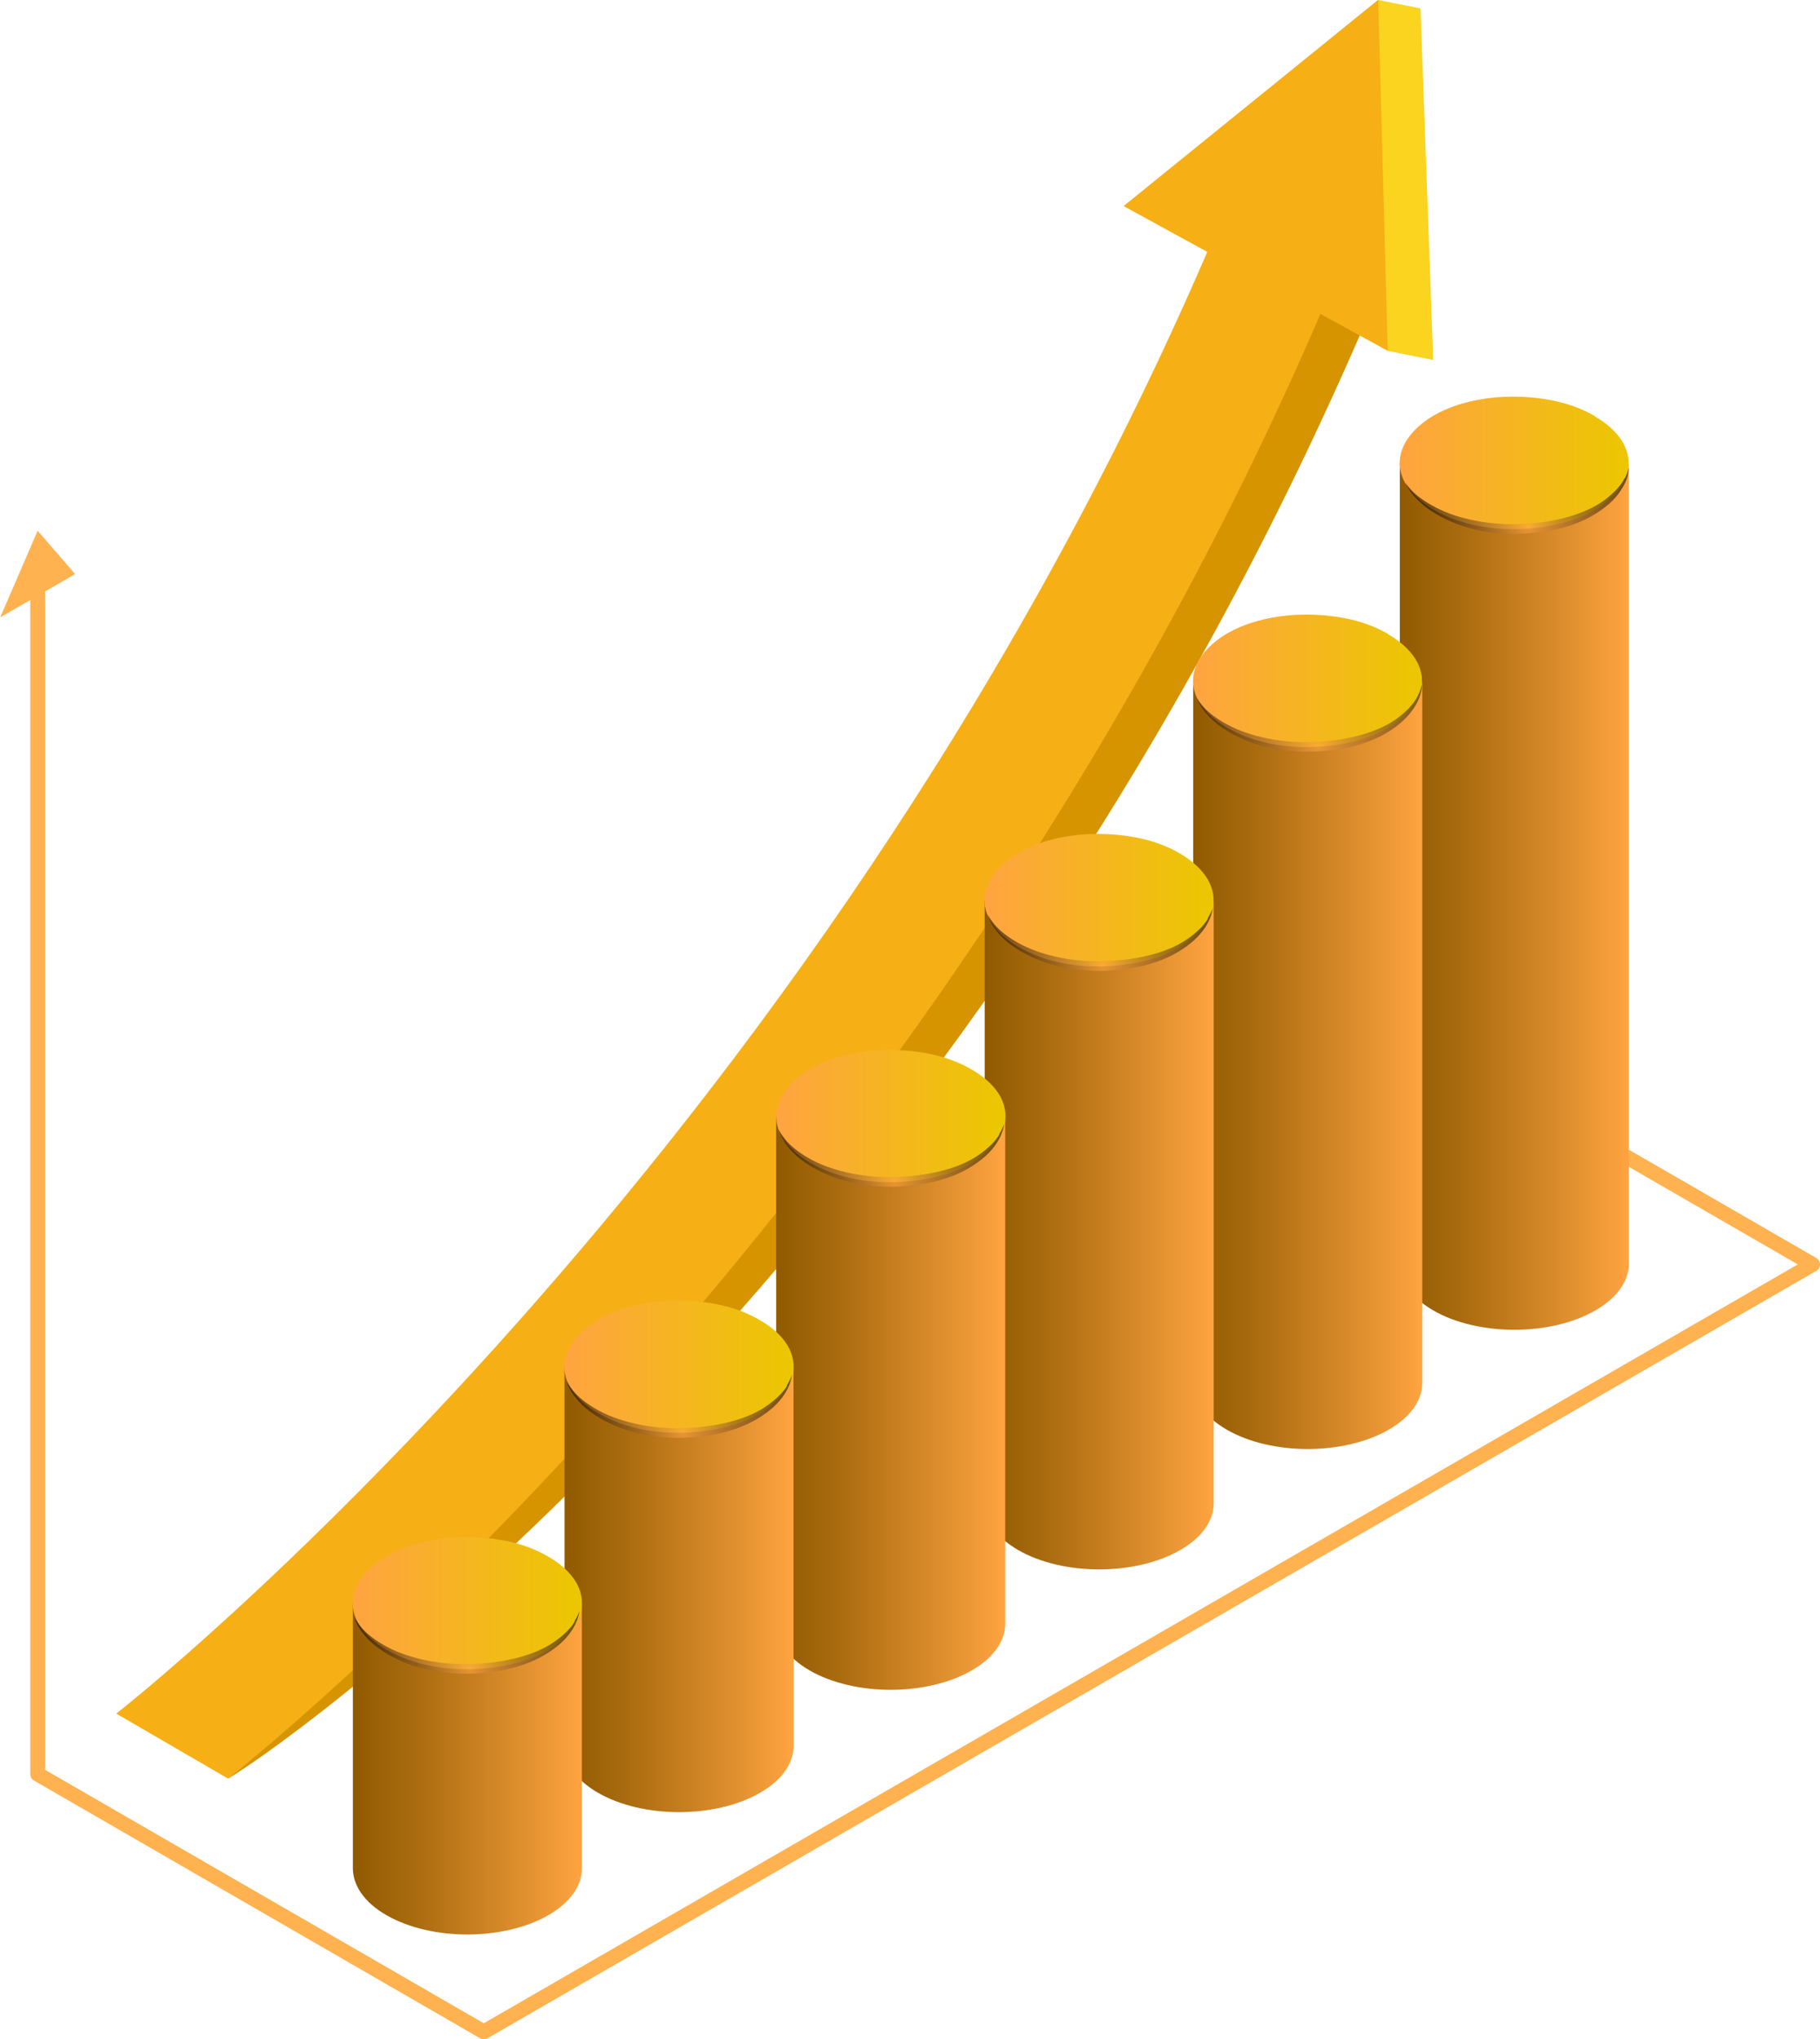
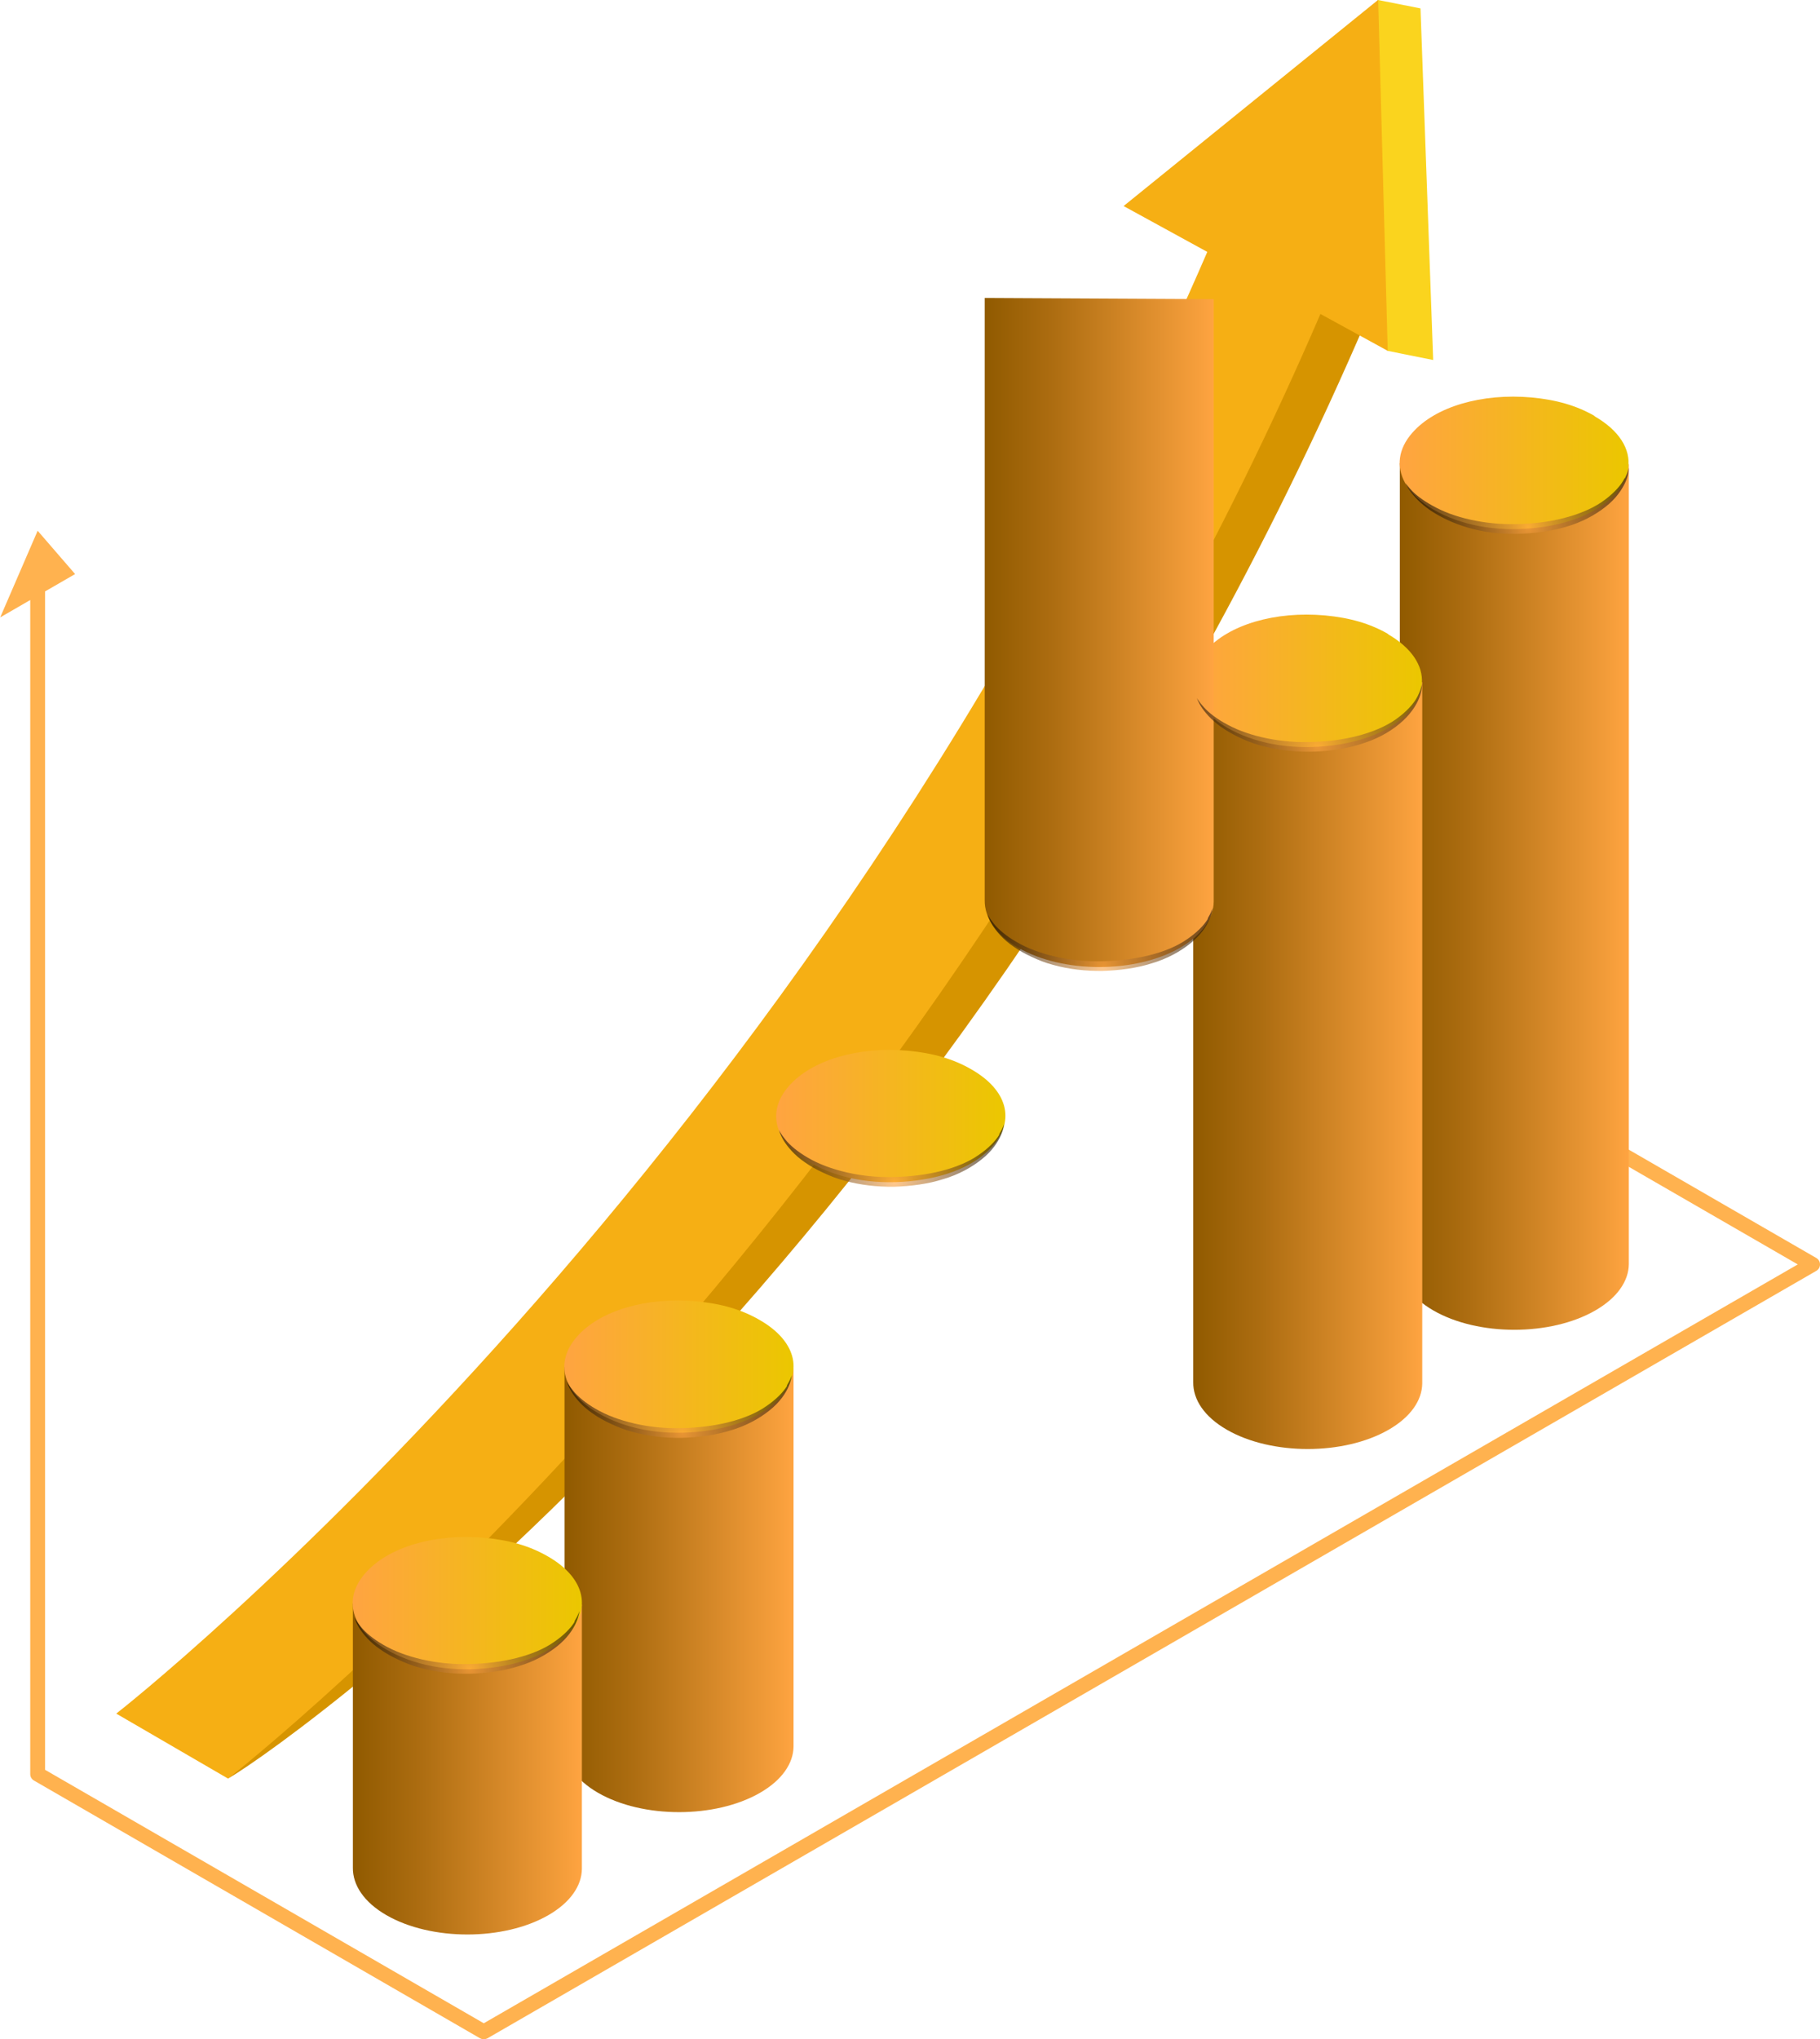
<svg xmlns="http://www.w3.org/2000/svg" xmlns:xlink="http://www.w3.org/1999/xlink" viewBox="0 0 93.3 104.51">
  <defs>
    <style>      .cls-1 {        fill: url(#_Áåçûìÿííûé_ãðàäèåíò_4-6);      }      .cls-2 {        fill: url(#_Áåçûìÿííûé_ãðàäèåíò_2);      }      .cls-2, .cls-3, .cls-4, .cls-5, .cls-6, .cls-7 {        mix-blend-mode: screen;        opacity: .6;      }      .cls-8 {        fill: #ffb24f;      }      .cls-9 {        fill: url(#_Áåçûìÿííûé_ãðàäèåíò_4-3);      }      .cls-10 {        fill: url(#_Áåçûìÿííûé_ãðàäèåíò_4);      }      .cls-11 {        fill: url(#_Áåçûìÿííûé_ãðàäèåíò_3-3);      }      .cls-12 {        fill: url(#_Áåçûìÿííûé_ãðàäèåíò_3);      }      .cls-13 {        fill: url(#_Áåçûìÿííûé_ãðàäèåíò_4-2);      }      .cls-14 {        isolation: isolate;      }      .cls-15 {        fill: #d69400;      }      .cls-3 {        fill: url(#_Áåçûìÿííûé_ãðàäèåíò_2-3);      }      .cls-16 {        fill: url(#_Áåçûìÿííûé_ãðàäèåíò_3-6);      }      .cls-4 {        fill: url(#_Áåçûìÿííûé_ãðàäèåíò_2-4);      }      .cls-5 {        fill: url(#_Áåçûìÿííûé_ãðàäèåíò_2-2);      }      .cls-6 {        fill: url(#_Áåçûìÿííûé_ãðàäèåíò_2-6);      }      .cls-17 {        fill: #f6af14;      }      .cls-18 {        fill: url(#_Áåçûìÿííûé_ãðàäèåíò_4-4);      }      .cls-19 {        fill: url(#_Áåçûìÿííûé_ãðàäèåíò_3-5);      }      .cls-20 {        fill: url(#_Áåçûìÿííûé_ãðàäèåíò_3-2);      }      .cls-21 {        fill: url(#_Áåçûìÿííûé_ãðàäèåíò_4-5);      }      .cls-22 {        fill: #fad41e;      }      .cls-23 {        fill: url(#_Áåçûìÿííûé_ãðàäèåíò_3-4);      }      .cls-7 {        fill: url(#_Áåçûìÿííûé_ãðàäèåíò_2-5);      }    </style>
    <linearGradient id="_Áåçûìÿííûé_ãðàäèåíò_4" data-name="Áåçûìÿííûé ãðàäèåíò 4" x1="71.76" y1="45.94" x2="83.5" y2="45.94" gradientUnits="userSpaceOnUse">
      <stop offset="0" stop-color="#905a00" />
      <stop offset=".3" stop-color="#ad6d11" />
      <stop offset=".94" stop-color="#f79f3c" />
      <stop offset="1" stop-color="#ffa441" />
    </linearGradient>
    <linearGradient id="_Áåçûìÿííûé_ãðàäèåíò_3" data-name="Áåçûìÿííûé ãðàäèåíò 3" x1="71.76" y1="23.72" x2="83.5" y2="23.72" gradientUnits="userSpaceOnUse">
      <stop offset="0" stop-color="#ffa441" />
      <stop offset="1" stop-color="#ebc700" />
    </linearGradient>
    <linearGradient id="_Áåçûìÿííûé_ãðàäèåíò_4-2" data-name="Áåçûìÿííûé ãðàäèåíò 4" x1="61.17" y1="54.58" x2="72.91" y2="54.58" xlink:href="#_Áåçûìÿííûé_ãðàäèåíò_4" />
    <linearGradient id="_Áåçûìÿííûé_ãðàäèåíò_3-2" data-name="Áåçûìÿííûé ãðàäèåíò 3" x1="61.17" y1="34.89" x2="72.91" y2="34.89" xlink:href="#_Áåçûìÿííûé_ãðàäèåíò_3" />
    <linearGradient id="_Áåçûìÿííûé_ãðàäèåíò_4-3" data-name="Áåçûìÿííûé ãðàäèåíò 4" x1="50.48" y1="63.29" x2="62.22" y2="63.29" xlink:href="#_Áåçûìÿííûé_ãðàäèåíò_4" />
    <linearGradient id="_Áåçûìÿííûé_ãðàäèåíò_3-3" data-name="Áåçûìÿííûé ãðàäèåíò 3" x1="50.48" y1="46.13" x2="62.22" y2="46.13" xlink:href="#_Áåçûìÿííûé_ãðàäèåíò_3" />
    <linearGradient id="_Áåçûìÿííûé_ãðàäèåíò_4-4" data-name="Áåçûìÿííûé ãðàäèåíò 4" x1="39.79" y1="71.91" x2="51.53" y2="71.91" xlink:href="#_Áåçûìÿííûé_ãðàäèåíò_4" />
    <linearGradient id="_Áåçûìÿííûé_ãðàäèåíò_3-4" data-name="Áåçûìÿííûé ãðàäèåíò 3" x1="39.79" y1="57.2" x2="51.53" y2="57.2" xlink:href="#_Áåçûìÿííûé_ãðàäèåíò_3" />
    <linearGradient id="_Áåçûìÿííûé_ãðàäèåíò_4-5" data-name="Áåçûìÿííûé ãðàäèåíò 4" x1="28.94" y1="81.46" x2="40.68" y2="81.46" xlink:href="#_Áåçûìÿííûé_ãðàäèåíò_4" />
    <linearGradient id="_Áåçûìÿííûé_ãðàäèåíò_3-5" data-name="Áåçûìÿííûé ãðàäèåíò 3" x1="28.94" y1="70.04" x2="40.68" y2="70.04" xlink:href="#_Áåçûìÿííûé_ãðàäèåíò_3" />
    <linearGradient id="_Áåçûìÿííûé_ãðàäèåíò_4-6" data-name="Áåçûìÿííûé ãðàäèåíò 4" x1="18.09" y1="90.65" x2="29.83" y2="90.65" xlink:href="#_Áåçûìÿííûé_ãðàäèåíò_4" />
    <linearGradient id="_Áåçûìÿííûé_ãðàäèåíò_3-6" data-name="Áåçûìÿííûé ãðàäèåíò 3" x1="18.09" y1="82.16" x2="29.83" y2="82.16" xlink:href="#_Áåçûìÿííûé_ãðàäèåíò_3" />
    <radialGradient id="_Áåçûìÿííûé_ãðàäèåíò_2" data-name="Áåçûìÿííûé ãðàäèåíò 2" cx="78.34" cy="27.01" fx="78.34" fy="27.01" r="6.51" gradientUnits="userSpaceOnUse">
      <stop offset="0" stop-color="#ffa441" />
      <stop offset=".16" stop-color="#c88133" />
      <stop offset=".39" stop-color="#825321" />
      <stop offset=".6" stop-color="#4a2f12" />
      <stop offset=".78" stop-color="#211508" />
      <stop offset=".92" stop-color="#090502" />
      <stop offset="1" stop-color="#000" />
    </radialGradient>
    <radialGradient id="_Áåçûìÿííûé_ãðàäèåíò_2-2" data-name="Áåçûìÿííûé ãðàäèåíò 2" cx="67.54" cy="38.31" fx="67.54" fy="38.31" r="8.4" xlink:href="#_Áåçûìÿííûé_ãðàäèåíò_2" />
    <radialGradient id="_Áåçûìÿííûé_ãðàäèåíò_2-3" data-name="Áåçûìÿííûé ãðàäèåíò 2" cx="56.53" cy="49.53" fx="56.53" fy="49.53" r="7.1" xlink:href="#_Áåçûìÿííûé_ãðàäèåíò_2" />
    <radialGradient id="_Áåçûìÿííûé_ãðàäèåíò_2-4" data-name="Áåçûìÿííûé ãðàäèåíò 2" cx="45.85" cy="60.59" fx="45.85" fy="60.59" r="7.1" xlink:href="#_Áåçûìÿííûé_ãðàäèåíò_2" />
    <radialGradient id="_Áåçûìÿííûé_ãðàäèåíò_2-5" data-name="Áåçûìÿííûé ãðàäèåíò 2" cx="34.97" cy="73.46" fx="34.97" fy="73.46" r="7.1" xlink:href="#_Áåçûìÿííûé_ãðàäèåíò_2" />
    <radialGradient id="_Áåçûìÿííûé_ãðàäèåíò_2-6" data-name="Áåçûìÿííûé ãðàäèåíò 2" cx="24.07" cy="85.56" fx="24.07" fy="85.56" r="7.1" xlink:href="#_Áåçûìÿííûé_ãðàäèåíò_2" />
  </defs>
  <g class="cls-14">
    <g id="Layer_2" data-name="Layer 2">
      <g id="Layer_10" data-name="Layer 10">
        <g id="_2" data-name="2">
          <g>
            <path class="cls-8" d="M93.11,64.47l-15.1-8.72c-.18-.1-.41-.04-.52.14-.1.18-.04.41.14.52l14.53,8.39L24.8,103.69l-22.49-12.99V30.31l1.54-.89-1.92-2.22-1.92,4.44,1.54-.89v60.17c0,.14.07.26.19.33l22.87,13.21c.06.03.12.05.19.05s.13-.02.19-.05l68.12-39.33c.12-.07.19-.19.19-.33s-.07-.26-.19-.33Z" />
            <g>
              <path class="cls-15" d="M67.04,13.47C50.48,48.4,12.05,90.87,11.69,91.15c3.61-2.09,37.77-26.77,58.41-74.87l-3.05-2.81Z" />
              <g>
                <polygon class="cls-22" points="70.64 0 72.82 .43 73.47 18.45 71.13 17.98 67.32 11.76 70.64 0" />
                <path class="cls-17" d="M70.64,0l-13.04,10.56,4.29,2.35C41.65,59.78,6.33,87.54,5.96,87.82l5.73,3.33c.37-.28,35.77-28.1,56-75.06l3.45,1.89-.49-17.98Z" />
              </g>
            </g>
            <g>
              <g>
                <path class="cls-10" d="M71.76,23.73v41c-.01.88.56,1.76,1.72,2.43,2.29,1.32,6.01,1.32,8.3,0,1.13-.65,1.71-1.51,1.72-2.37V23.79l-11.74-.06Z" />
                <path class="cls-12" d="M81.75,21.32c-.92-.53-1.95-.83-3.23-.95-2.55-.23-4.95.47-6.12,1.81-.73.83-.83,1.74-.37,2.57.28.5.77.97,1.46,1.37,1.38.79,3.14,1.13,5.06.95,1.91-.18,3.41-.81,4.29-1.81.36-.41.57-.85.63-1.28.13-.96-.46-1.92-1.73-2.65Z" />
              </g>
              <g>
                <path class="cls-13" d="M61.17,34.9v35.94c-.01.88.56,1.76,1.72,2.43,2.29,1.32,6.01,1.32,8.3,0,1.13-.65,1.71-1.51,1.72-2.37v-35.94l-11.74-.06Z" />
                <path class="cls-20" d="M71.16,32.49c-.92-.53-1.95-.83-3.23-.95-2.55-.23-4.95.47-6.12,1.81-.69.79-.82,1.65-.44,2.44.27.55.78,1.06,1.53,1.5,1.38.79,3.14,1.13,5.06.95,1.91-.18,3.41-.81,4.29-1.81.4-.45.61-.93.64-1.4.07-.92-.53-1.83-1.74-2.53Z" />
              </g>
              <g>
-                 <path class="cls-9" d="M50.48,46.14v30.87c-.01.88.56,1.76,1.72,2.43,2.29,1.32,6.01,1.32,8.3,0,1.13-.65,1.71-1.51,1.72-2.37v-30.87l-11.74-.06Z" />
-                 <path class="cls-11" d="M60.47,43.73c-.92-.53-1.95-.83-3.23-.95-2.55-.23-4.95.47-6.12,1.81-.64.73-.8,1.53-.51,2.28.24.61.78,1.18,1.6,1.66,1.38.79,3.14,1.13,5.06.95,1.91-.18,3.41-.81,4.29-1.81.31-.36.51-.73.6-1.1.24-1.02-.35-2.06-1.69-2.84Z" />
+                 <path class="cls-9" d="M50.48,46.14c-.01.88.56,1.76,1.72,2.43,2.29,1.32,6.01,1.32,8.3,0,1.13-.65,1.71-1.51,1.72-2.37v-30.87l-11.74-.06Z" />
              </g>
              <g>
-                 <path class="cls-18" d="M39.79,57.21v25.97c-.01.88.56,1.76,1.72,2.43,2.29,1.32,6.01,1.32,8.3,0,1.13-.65,1.71-1.51,1.72-2.37v-25.97l-11.74-.06Z" />
                <path class="cls-23" d="M49.79,54.8c-.92-.53-1.95-.83-3.23-.95-2.55-.23-4.95.47-6.12,1.81-1.17,1.33-.74,2.88,1.1,3.93,1.38.79,3.14,1.13,5.06.95,1.91-.18,3.41-.81,4.29-1.81,1.17-1.33.74-2.88-1.1-3.93Z" />
              </g>
              <g>
                <path class="cls-21" d="M28.94,70.05v19.4c-.01.88.56,1.76,1.72,2.43,2.29,1.32,6.01,1.32,8.3,0,1.13-.65,1.71-1.51,1.72-2.37v-19.4l-11.74-.06Z" />
                <path class="cls-19" d="M38.93,67.64c-.92-.53-1.95-.83-3.23-.95-2.55-.23-4.95.47-6.12,1.81-1.17,1.33-.74,2.88,1.1,3.93,1.38.79,3.14,1.13,5.06.95,1.91-.18,3.41-.81,4.29-1.81,1.17-1.33.74-2.88-1.1-3.93Z" />
              </g>
              <g>
                <path class="cls-1" d="M18.09,82.17v13.55c-.01.88.56,1.76,1.72,2.43,2.29,1.32,6.01,1.32,8.3,0,1.13-.65,1.71-1.51,1.72-2.37v-13.55l-11.74-.06Z" />
                <path class="cls-16" d="M28.08,79.76c-.92-.53-1.95-.83-3.23-.95-2.55-.23-4.95.47-6.12,1.81-1.17,1.33-.74,2.88,1.1,3.93,1.38.79,3.14,1.13,5.06.95,1.91-.18,3.41-.81,4.29-1.81,1.17-1.33.74-2.88-1.1-3.93Z" />
              </g>
              <path class="cls-2" d="M83.28,24.51c-.16.33-.5.72-.99,1.09-.98.75-2.61,1.19-4.25,1.25-1.64.09-3.29-.25-4.39-.82-.55-.28-.97-.58-1.23-.84-.26-.26-.37-.44-.37-.44,0,0,.07.2.3.5.23.29.61.69,1.17,1.03.55.34,1.25.65,2.03.84.79.2,1.66.27,2.52.23.86-.04,1.72-.18,2.49-.44.77-.26,1.44-.66,1.93-1.09.49-.43.77-.92.9-1.27.12-.36.11-.57.11-.57,0,0-.04.21-.2.53Z" />
              <path class="cls-5" d="M72.9,35.02s-.02.22-.18.56c-.14.34-.48.76-.97,1.14-.98.79-2.65,1.24-4.33,1.3-1.68.09-3.36-.27-4.47-.87-.56-.29-.98-.62-1.23-.9-.25-.27-.36-.47-.36-.47,0,0,.06.21.28.53.22.31.6.73,1.16,1.08.55.35,1.26.69,2.07.88.8.2,1.69.28,2.57.25.88-.04,1.75-.18,2.54-.46.79-.26,1.47-.68,1.95-1.13.49-.45.77-.96.88-1.32.11-.37.08-.59.08-.59Z" />
              <path class="cls-3" d="M61.92,47.09c-.19.32-.56.7-1.06,1.04-1.02.72-2.68,1.1-4.35,1.13-1.66.05-3.31-.35-4.39-.98-.54-.31-.94-.65-1.17-.94-.23-.28-.32-.48-.32-.48,0,0,.04.21.24.54.2.32.55.75,1.1,1.12.27.19.57.36.92.52.34.16.71.31,1.1.41.79.22,1.66.32,2.53.31.87-.03,1.74-.14,2.52-.39.79-.23,1.47-.61,1.98-1.02.52-.41.83-.88.98-1.23.15-.35.16-.57.16-.57,0,0-.06.21-.25.52Z" />
              <path class="cls-4" d="M51.23,58.15c-.19.32-.56.7-1.06,1.04-1.02.72-2.68,1.1-4.35,1.13-1.66.05-3.31-.35-4.39-.98-.54-.31-.94-.65-1.17-.94-.23-.28-.32-.48-.32-.48,0,0,.04.21.24.54.2.32.55.75,1.1,1.12.27.19.57.36.92.52.34.16.71.31,1.1.41.79.22,1.66.32,2.53.31.87-.03,1.74-.14,2.52-.39.79-.23,1.47-.61,1.98-1.02.52-.41.83-.88.98-1.23.15-.35.16-.57.16-.57,0,0-.06.21-.25.52Z" />
              <path class="cls-7" d="M40.35,71.02c-.19.32-.56.7-1.06,1.04-1.02.72-2.68,1.1-4.35,1.13-1.66.05-3.31-.35-4.39-.98-.54-.31-.94-.65-1.17-.94-.23-.28-.32-.48-.32-.48,0,0,.04.21.24.54.2.32.55.75,1.1,1.12.27.19.57.36.92.52.34.16.71.31,1.1.41.79.22,1.66.32,2.53.31.87-.03,1.74-.14,2.52-.39.79-.23,1.47-.61,1.98-1.02.52-.41.83-.88.98-1.23.15-.35.16-.57.16-.57,0,0-.06.21-.25.52Z" />
              <path class="cls-6" d="M29.46,83.11c-.19.32-.56.7-1.06,1.04-1.02.72-2.68,1.1-4.35,1.13-1.66.05-3.31-.35-4.39-.98-.54-.31-.94-.65-1.17-.94-.23-.28-.32-.48-.32-.48,0,0,.04.21.24.54.2.32.55.75,1.1,1.12.27.19.57.36.92.52.34.16.71.31,1.1.41.79.22,1.66.32,2.53.31.87-.03,1.74-.14,2.52-.39.79-.23,1.47-.61,1.98-1.02.52-.41.83-.88.98-1.23.15-.35.16-.57.16-.57,0,0-.06.21-.25.52Z" />
            </g>
          </g>
        </g>
      </g>
    </g>
  </g>
</svg>